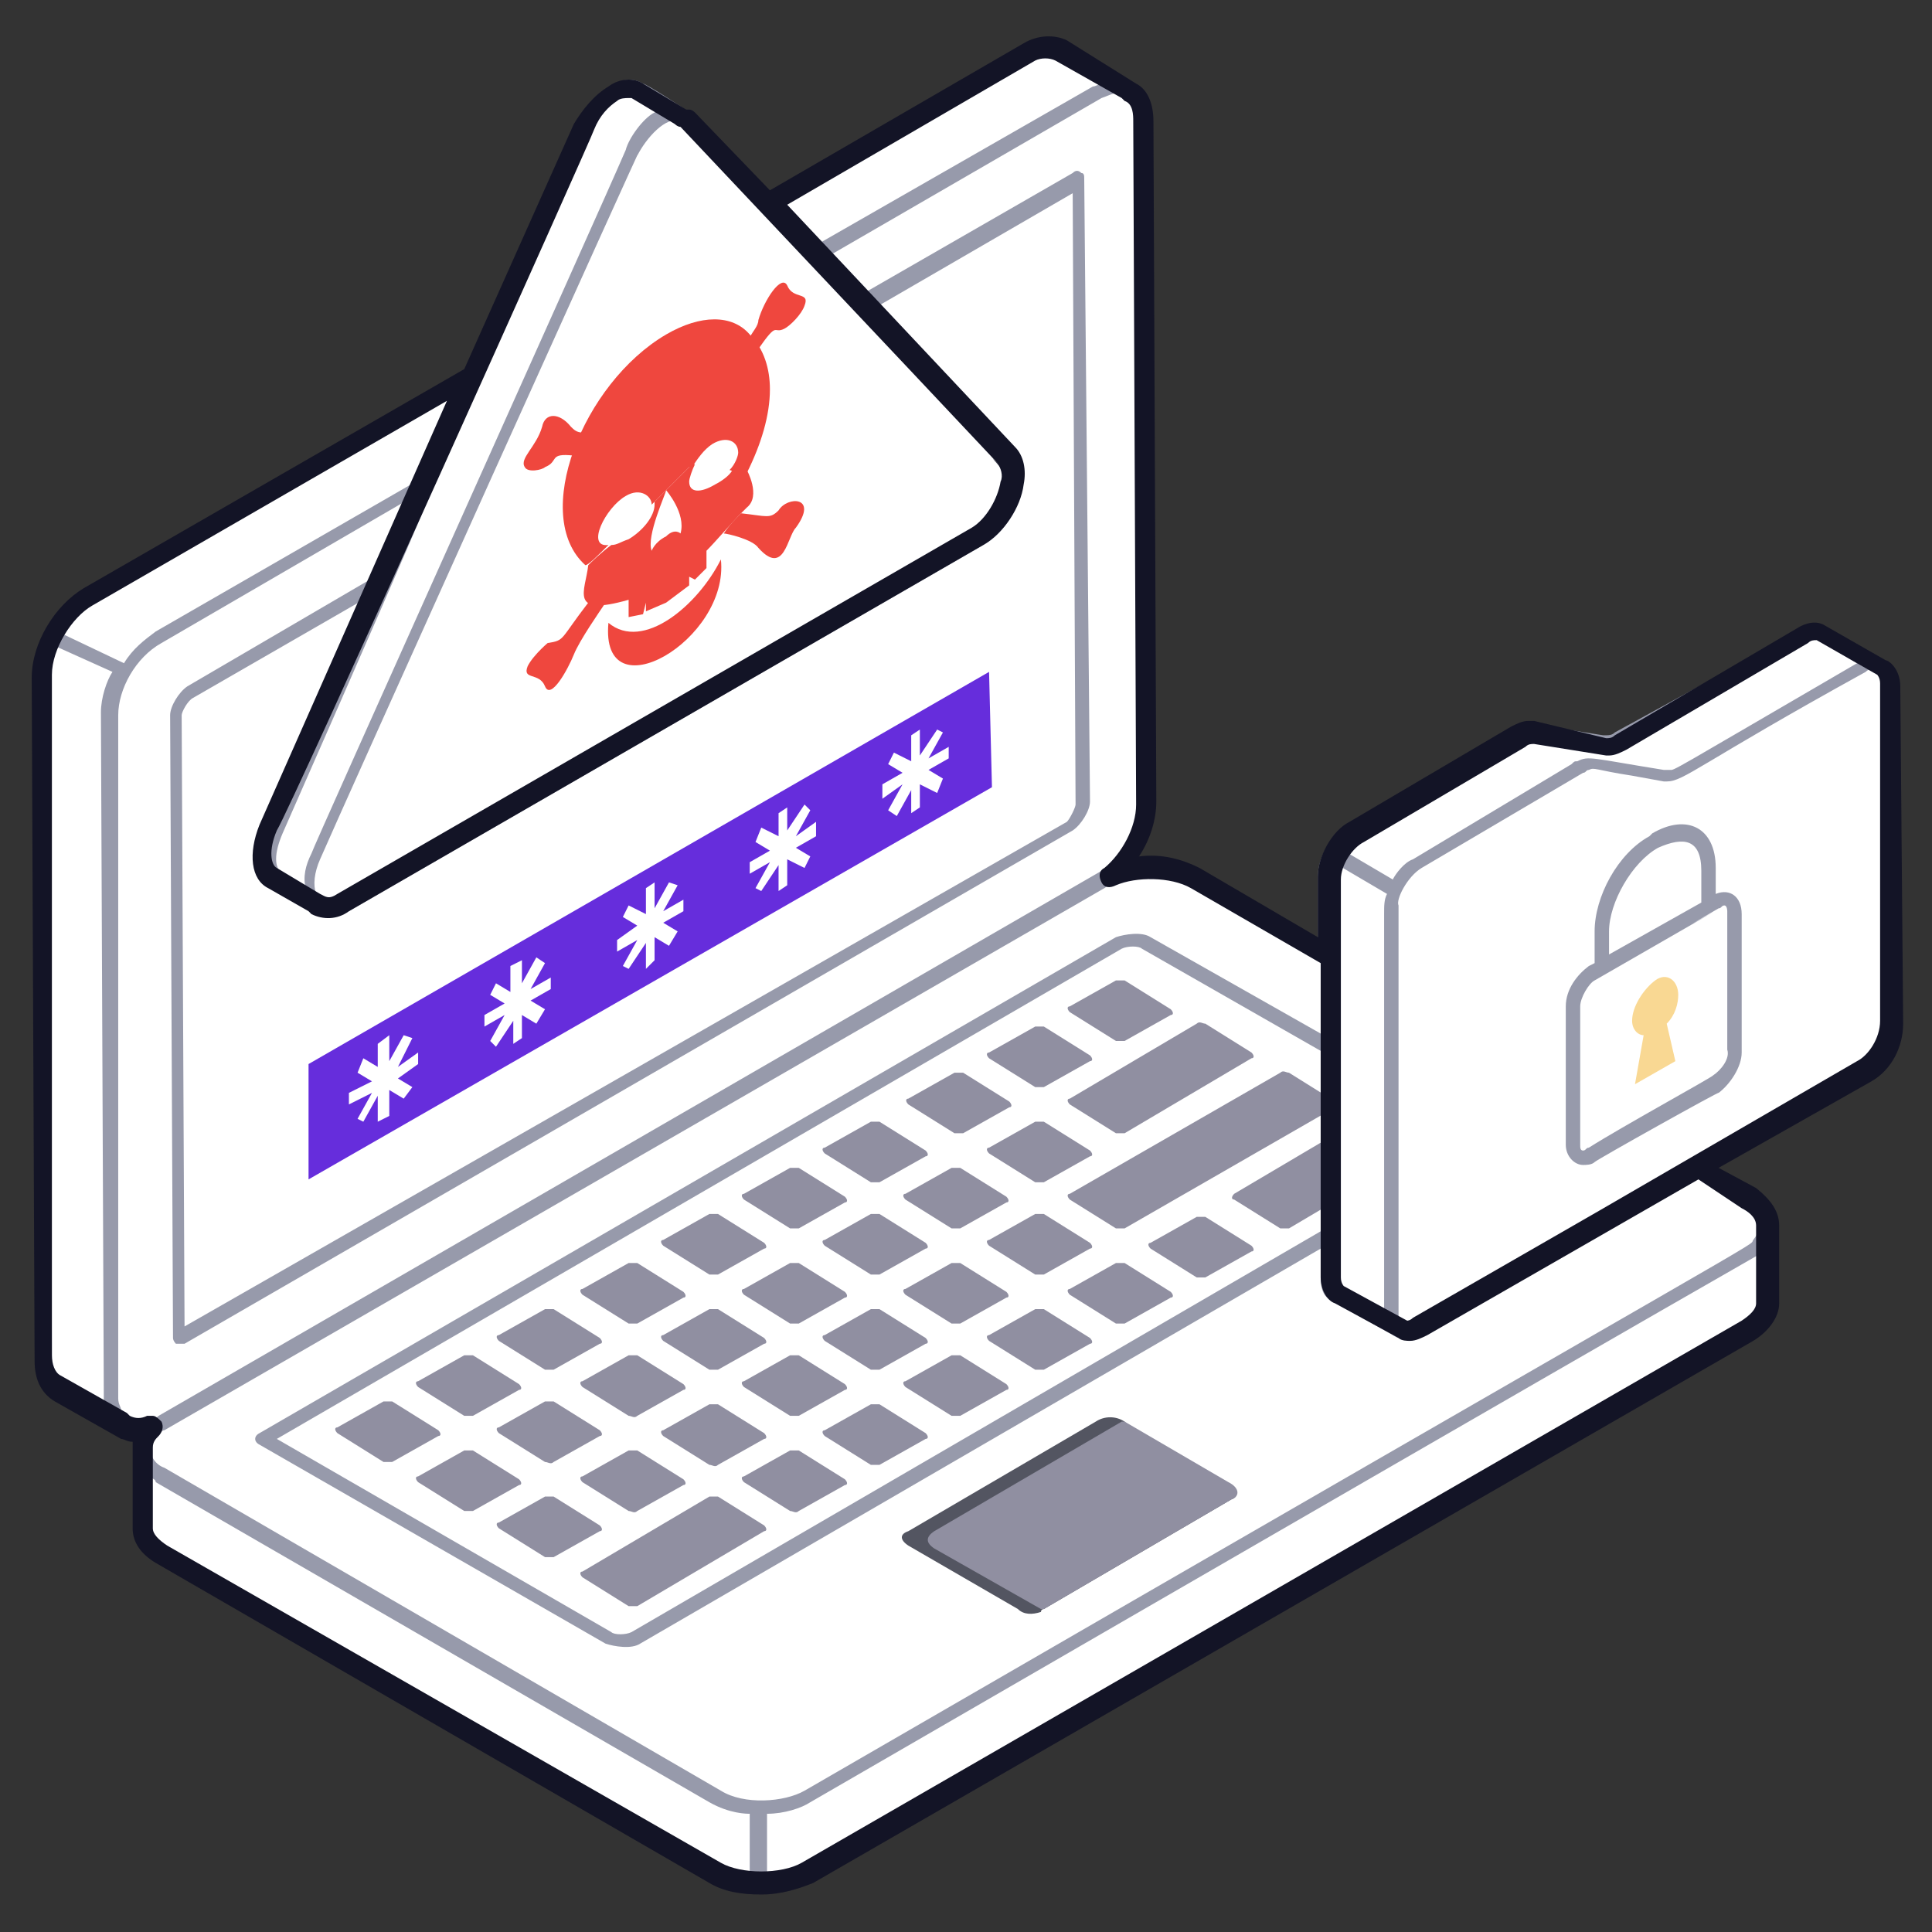
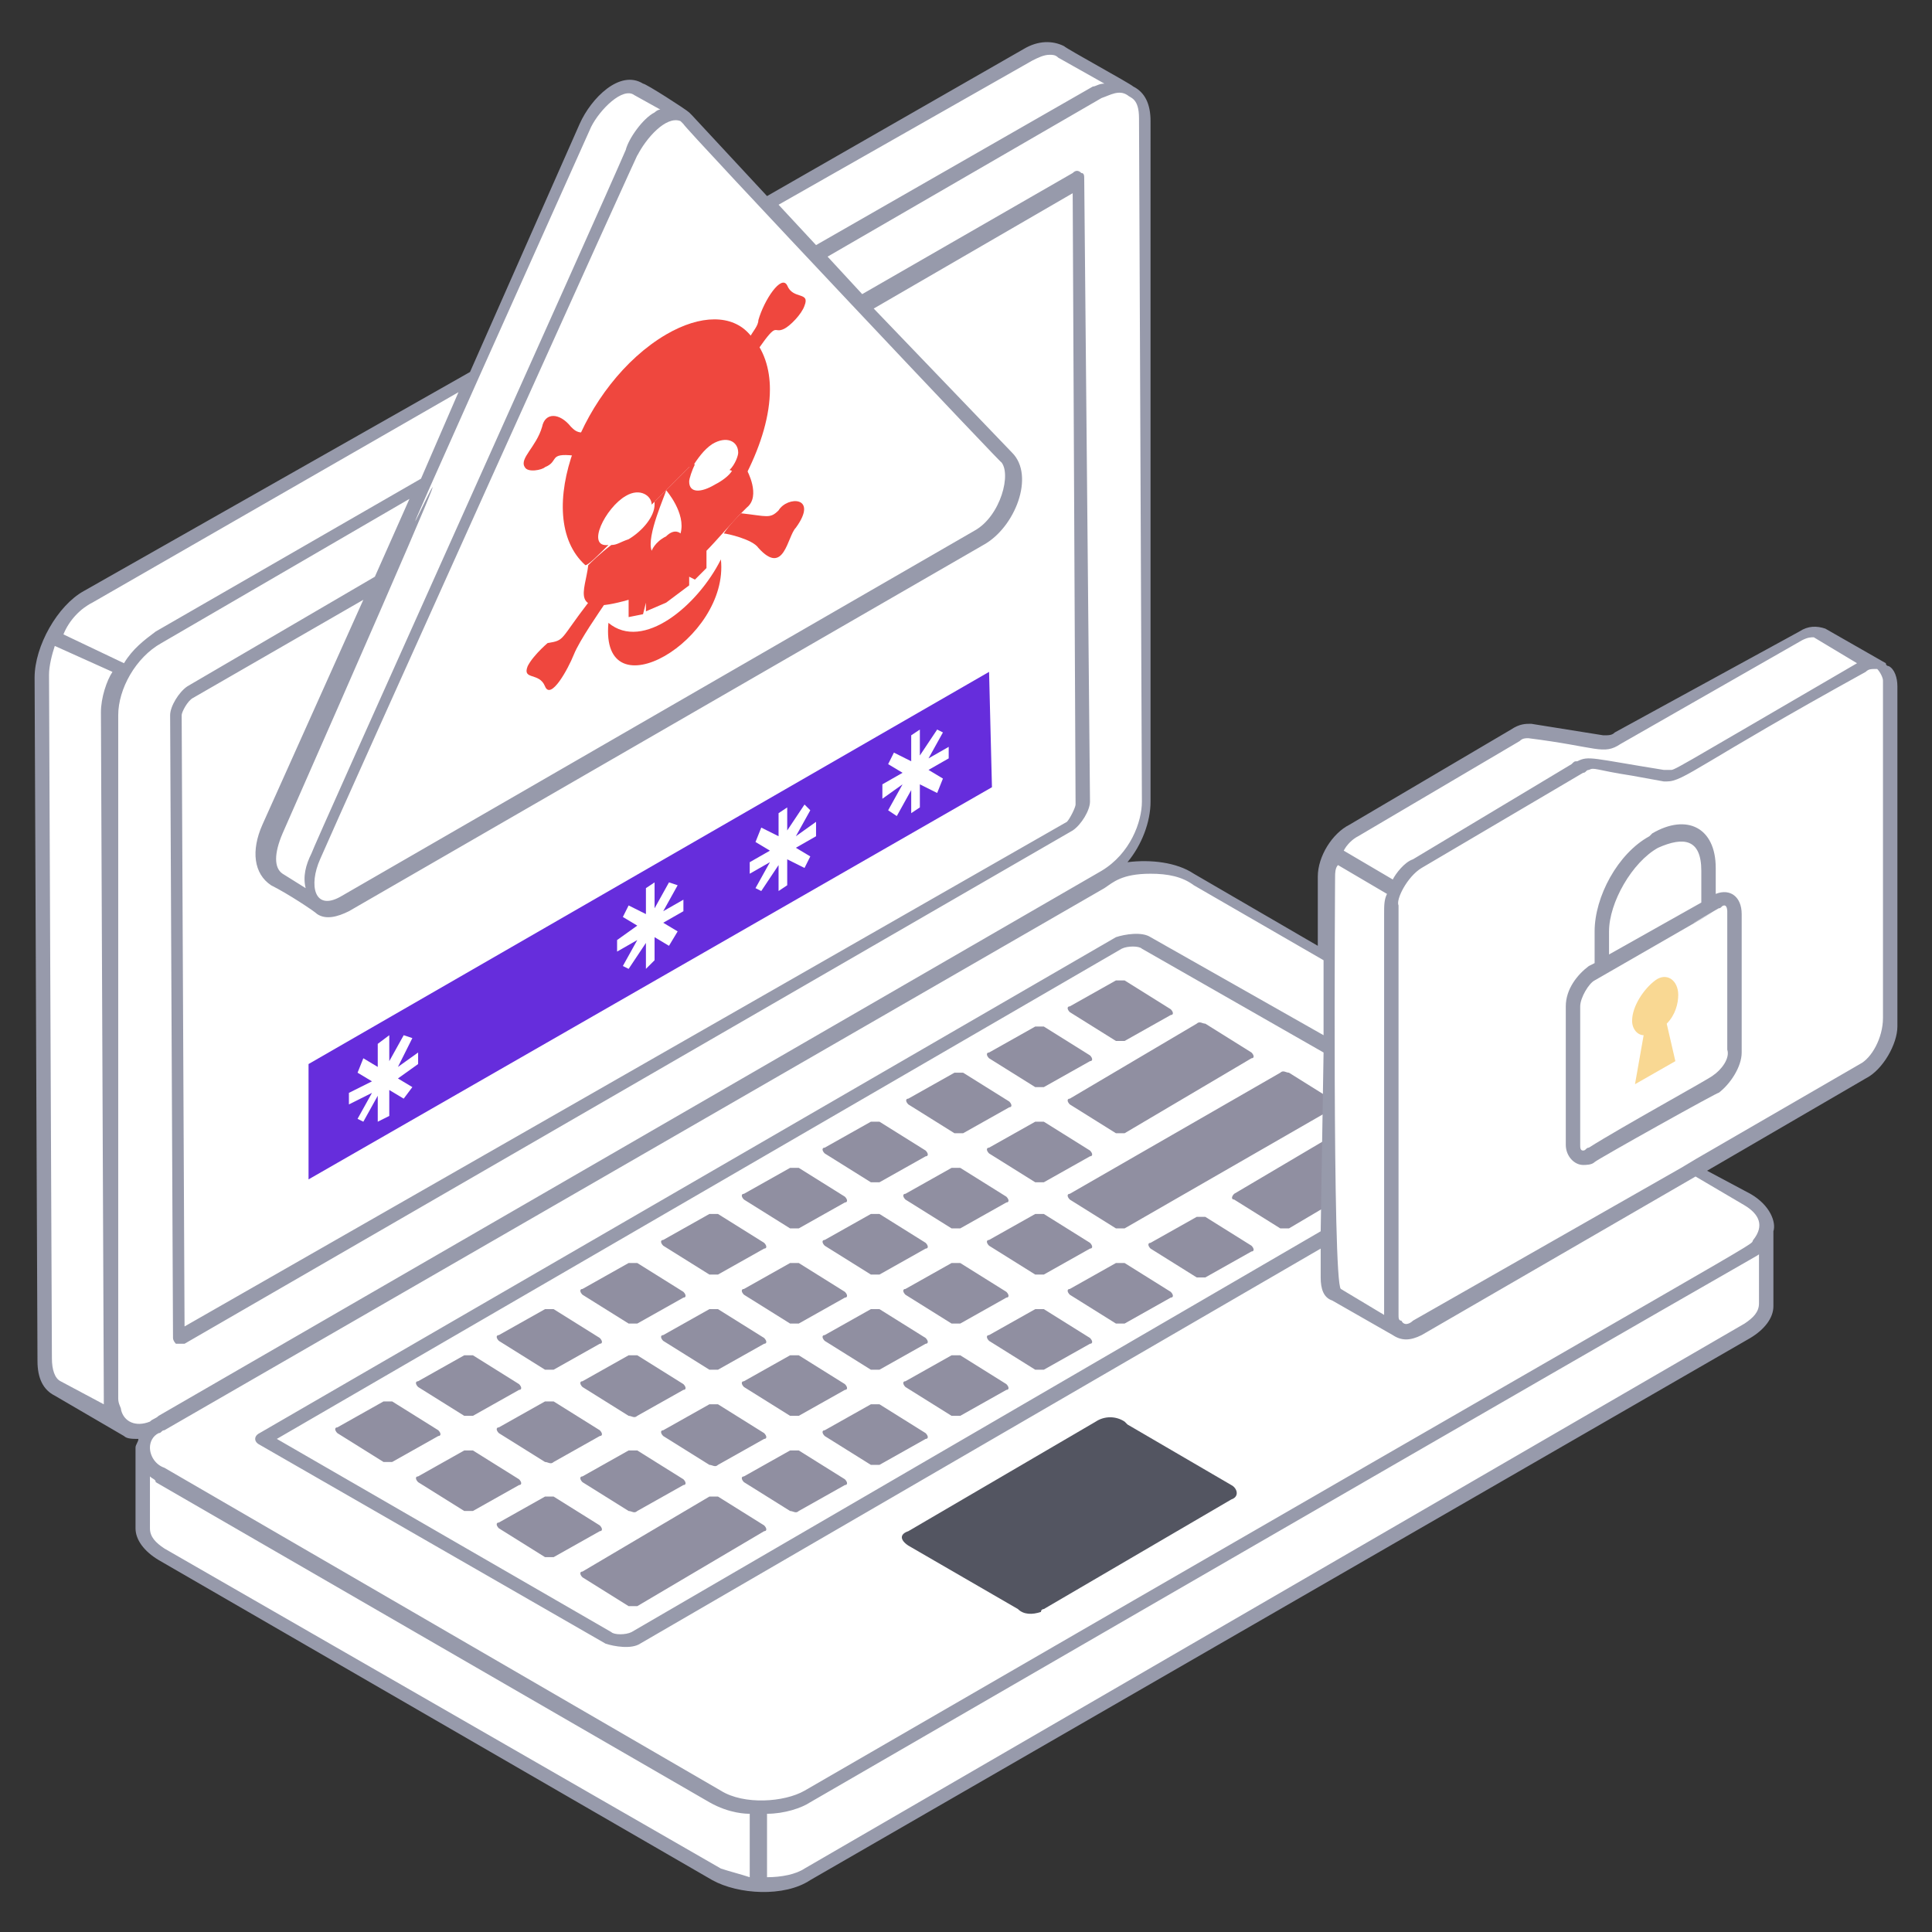
<svg xmlns="http://www.w3.org/2000/svg" viewBox="0 0 67 67" id="cyber-security">
  <rect x="0" y="0" width="67" height="67" fill="#333333" stroke="none" />
  <path fill="#FFF" d="M61.3,45.2c0,0.3-0.2,0.7-0.7,0.9L28,65c-0.9,0.5-2.3,0.5-3.2,0L5.6,53.9c-0.4-0.3-0.7-0.6-0.7-0.9l0-2.8   c0-0.2,0.1-0.5,0.4-0.7c-0.4,0.2-0.7,0.1-1,0c0,0,0,0-0.1,0L2,48.2c-0.3-0.2-0.5-0.5-0.5-1L1.5,23.4c0-1,0.7-2.2,1.6-2.8L35.7,1.9   c0.4-0.3,0.8-0.3,1.1-0.1l2.4,1.4c0,0,0,0-0.1,0c0.3,0.1,0.5,0.5,0.5,1l0.1,23.7c0,0.9-0.5,1.9-1.3,2.5c0.9-0.4,2.1-0.4,3,0.1   l19.2,11.1c0.4,0.3,0.7,0.6,0.7,0.9L61.3,45.2z" />
  <path fill="#908FA1" d="M20.2 51.2c-.1 0-.1.1 0 .2l1.6 1c.1 0 .2.1.3 0l1.6-.9c.1 0 .1-.1 0-.2l-1.6-1c-.1 0-.2 0-.3 0L20.2 51.2zM25.8 51.2c-.1 0-.1.1 0 .2l1.6 1c.1 0 .2.1.3 0l1.6-.9c.1 0 .1-.1 0-.2l-1.6-1c-.1 0-.2 0-.3 0L25.8 51.2zM17.3 52.8c-.1 0-.1.1 0 .2l1.6 1c.1 0 .2 0 .3 0l1.6-.9c.1 0 .1-.1 0-.2l-1.6-1c-.1 0-.2 0-.3 0L17.3 52.8zM20.2 54.5c-.1 0-.1.1 0 .2l1.6 1c.1 0 .2 0 .3 0l4.4-2.6c.1 0 .1-.1 0-.2l-1.6-1c-.1 0-.2 0-.3 0L20.2 54.5zM31.5 38.1c-.1 0-.1.1 0 .2l1.6 1c.1 0 .2 0 .3 0l1.6-.9c.1 0 .1-.1 0-.2l-1.6-1c-.1 0-.2 0-.3 0L31.5 38.1zM31.4 47.9c-.1 0-.1.1 0 .2l1.6 1c.1 0 .2 0 .3 0l1.6-.9c.1 0 .1-.1 0-.2l-1.6-1c-.1 0-.2 0-.3 0L31.4 47.9zM28.6 46.3c-.1 0-.1.1 0 .2l1.6 1c.1 0 .2 0 .3 0l1.6-.9c.1 0 .1-.1 0-.2l-1.6-1c-.1 0-.2 0-.3 0L28.6 46.3zM31.4 44.7c-.1 0-.1.1 0 .2l1.6 1c.1 0 .2 0 .3 0l1.6-.9c.1 0 .1-.1 0-.2l-1.6-1c-.1 0-.2 0-.3 0L31.4 44.7zM28.6 43c-.1 0-.1.1 0 .2l1.6 1c.1 0 .2 0 .3 0l1.6-.9c.1 0 .1-.1 0-.2l-1.6-1c-.1 0-.2 0-.3 0L28.6 43zM37.1 34.9c-.1 0-.1.1 0 .2l1.6 1c.1 0 .2 0 .3 0l1.6-.9c.1 0 .1-.1 0-.2l-1.6-1c-.1 0-.2 0-.3 0L37.1 34.9zM34.3 36.5c-.1 0-.1.1 0 .2l1.6 1c.1 0 .2 0 .3 0l1.6-.9c.1 0 .1-.1 0-.2l-1.6-1c-.1 0-.2 0-.3 0L34.3 36.5zM37.1 38.1c-.1 0-.1.1 0 .2l1.6 1c.1 0 .2 0 .3 0l4.4-2.6c.1 0 .1-.1 0-.2l-1.6-1c-.1 0-.2-.1-.3 0L37.1 38.1zM34.3 39.8c-.1 0-.1.1 0 .2l1.6 1c.1 0 .2 0 .3 0l1.6-.9c.1 0 .1-.1 0-.2l-1.6-1c-.1 0-.2 0-.3 0L34.3 39.8zM31.4 41.4c-.1 0-.1.1 0 .2l1.6 1c.1 0 .2 0 .3 0l1.6-.9c.1 0 .1-.1 0-.2l-1.6-1c-.1 0-.2 0-.3 0L31.4 41.4zM37.1 41.4c-.1 0-.1.1 0 .2l1.6 1c.1 0 .2 0 .3 0l7.3-4.2c.1 0 .1-.1 0-.2l-1.6-1c-.1 0-.2-.1-.3 0L37.1 41.4zM49.1 40l-4.4 2.6c-.1 0-.2 0-.3 0l-1.6-1c-.1 0-.1-.1 0-.2l4.4-2.6c.1 0 .2 0 .3 0l1.6 1C49.2 39.9 49.2 39.9 49.1 40zM34.3 43c-.1 0-.1.1 0 .2l1.6 1c.1 0 .2 0 .3 0l1.6-.9c.1 0 .1-.1 0-.2l-1.6-1c-.1 0-.2 0-.3 0L34.3 43zM39.9 43.1c-.1 0-.1.1 0 .2l1.6 1c.1 0 .2 0 .3 0l1.6-.9c.1 0 .1-.1 0-.2l-1.6-1c-.1 0-.2 0-.3 0L39.9 43.1zM37.1 44.7c-.1 0-.1.1 0 .2l1.6 1c.1 0 .2 0 .3 0l1.6-.9c.1 0 .1-.1 0-.2l-1.6-1c-.1 0-.2 0-.3 0L37.1 44.7zM34.3 46.3c-.1 0-.1.1 0 .2l1.6 1c.1 0 .2 0 .3 0l1.6-.9c.1 0 .1-.1 0-.2l-1.6-1c-.1 0-.2 0-.3 0L34.3 46.3zM11.7 49.5c-.1 0-.1.1 0 .2l1.6 1c.1 0 .2 0 .3 0l1.6-.9c.1 0 .1-.1 0-.2l-1.6-1c-.1 0-.2 0-.3 0L11.7 49.5zM20.2 44.7c-.1 0-.1.1 0 .2l1.6 1c.1 0 .2 0 .3 0l1.6-.9c.1 0 .1-.1 0-.2l-1.6-1c-.1 0-.2 0-.3 0L20.2 44.7zM17.3 46.3c-.1 0-.1.1 0 .2l1.6 1c.1 0 .2 0 .3 0l1.6-.9c.1 0 .1-.1 0-.2l-1.6-1c-.1 0-.2 0-.3 0L17.3 46.3zM23 46.3c-.1 0-.1.1 0 .2l1.6 1c.1 0 .2 0 .3 0l1.6-.9c.1 0 .1-.1 0-.2l-1.6-1c-.1 0-.2 0-.3 0L23 46.3zM14.5 47.9c-.1 0-.1.1 0 .2l1.6 1c.1 0 .2 0 .3 0l1.6-.9c.1 0 .1-.1 0-.2l-1.6-1c-.1 0-.2 0-.3 0L14.5 47.9zM20.2 47.9c-.1 0-.1.1 0 .2l1.6 1c.1 0 .2.1.3 0l1.6-.9c.1 0 .1-.1 0-.2l-1.6-1c-.1 0-.2 0-.3 0L20.2 47.9zM17.3 49.5c-.1 0-.1.1 0 .2l1.6 1c.1 0 .2.1.3 0l1.6-.9c.1 0 .1-.1 0-.2l-1.6-1c-.1 0-.2 0-.3 0L17.3 49.5zM25.8 44.7c-.1 0-.1.1 0 .2l1.6 1c.1 0 .2 0 .3 0l1.6-.9c.1 0 .1-.1 0-.2l-1.6-1c-.1 0-.2 0-.3 0L25.8 44.7zM23 43c-.1 0-.1.1 0 .2l1.6 1c.1 0 .2 0 .3 0l1.6-.9c.1 0 .1-.1 0-.2l-1.6-1c-.1 0-.2 0-.3 0L23 43zM25.8 41.4c-.1 0-.1.1 0 .2l1.6 1c.1 0 .2 0 .3 0l1.6-.9c.1 0 .1-.1 0-.2l-1.6-1c-.1 0-.2 0-.3 0L25.8 41.4zM28.6 39.8c-.1 0-.1.1 0 .2l1.6 1c.1 0 .2 0 .3 0l1.6-.9c.1 0 .1-.1 0-.2l-1.6-1c-.1 0-.2 0-.3 0L28.6 39.8zM28.6 49.6c-.1 0-.1.1 0 .2l1.6 1c.1 0 .2 0 .3 0l1.6-.9c.1 0 .1-.1 0-.2l-1.6-1c-.1 0-.2 0-.3 0L28.6 49.6zM23 49.6c-.1 0-.1.1 0 .2l1.6 1c.1 0 .2.1.3 0l1.6-.9c.1 0 .1-.1 0-.2l-1.6-1c-.1 0-.2 0-.3 0L23 49.6zM14.5 51.2c-.1 0-.1.1 0 .2l1.6 1c.1 0 .2 0 .3 0l1.6-.9c.1 0 .1-.1 0-.2l-1.6-1c-.1 0-.2 0-.3 0L14.5 51.2zM25.8 47.9c-.1 0-.1.1 0 .2l1.6 1c.1 0 .2 0 .3 0l1.6-.9c.1 0 .1-.1 0-.2l-1.6-1c-.1 0-.2 0-.3 0L25.8 47.9z" />
  <path fill="#535561" d="M42.7,52l-6.5,3.8c0,0-0.1,0-0.1,0.1c-0.3,0.1-0.6,0.1-0.8-0.1l-3.8-2.2c-0.3-0.2-0.3-0.4,0-0.5l6.5-3.8    c0.3-0.2,0.7-0.2,1,0l0.1,0.1l3.6,2.1C42.9,51.6,43,51.9,42.7,52z" />
-   <path fill="#908FA1" d="M42.7,52l-6.5,3.8c0,0-0.1,0-0.1,0l-3.7-2.1c-0.3-0.2-0.3-0.4,0-0.6l6.5-3.8c0,0,0.1,0,0.1,0l3.6,2.1    C43,51.6,43,51.9,42.7,52z" />
  <path fill="#FFF" d="M33.9,18.6l-22,12.7c-0.4,0.2-0.7,0.2-0.9,0.1c0,0,0,0-0.1,0l-1.5-0.9c-0.4-0.2-0.5-0.9-0.1-1.7L20.3,4.3  c0.3-0.5,0.6-1,1-1.2c0.3-0.2,0.6-0.2,0.9-0.1L23.7,4c0,0,0,0-0.1,0c0.1,0,0.1,0.1,0.2,0.1l11,11.7C35.4,16.4,34.9,18.1,33.9,18.6z  " />
  <g>
    <g>
      <path fill="#EF473E" d="M25,19.4c0.3,2.8-4.2,5.4-3.9,2.2C22.3,22.6,24.2,21,25,19.4z" />
      <path fill="#EF473E" d="M25.9,16.3c0,0,0.5,0.9,0,1.3c0,0-0.1,0.1-0.2,0.2c-0.3,0.3-0.9,1-1.2,1.3l0,0.6l-0.4,0.4L23.9,20      l0,0.3l-0.8,0.6l0-0.2l0,0.2l-0.7,0.3l0-0.3l-0.1,0.4l-0.5,0.1l0-0.6c-2.1,0.6-1.5-0.3-1.4-1.2c0.1-0.1,0.4-0.4,0.8-0.7      c0.2,0,0.3-0.1,0.6-0.2c0.5-0.3,0.9-0.8,0.9-1.2l0-0.1c0.7-0.7,1.3-1.3,1.3-1.3c0,0,0.1,0,0.1,0c-0.1,0.2-0.2,0.5-0.2,0.6      c0,0.4,0.4,0.4,0.9,0.1c0.2-0.1,0.5-0.3,0.6-0.5C25.6,16.3,25.8,16.3,25.9,16.3z M23.6,18.5c0.2-0.7-0.5-1.5-0.5-1.5      c0,0.1-0.7,1.6-0.5,2.1c0,0,0.1-0.3,0.5-0.5C23.4,18.3,23.6,18.5,23.6,18.5" />
      <path fill="#EF473E" d="M20.4,20.9c0.2,0,0.4,0,0.6,0c-0.2,0.3-0.9,1.3-1.1,1.8c-0.2,0.5-0.8,1.6-1,1.1      c-0.2-0.5-0.8-0.2-0.6-0.7c0.2-0.4,0.8-0.9,0.7-0.8C19.6,22.2,19.4,22.2,20.4,20.9z" />
    </g>
    <path fill="#EF473E" d="M27.3 9.9c.2.5.8.2.6.7-.1.3-.5.7-.7.8-.4.2-.2-.3-.9.7-.1-.2-.2-.3-.3-.4.1-.2.3-.4.3-.6C26.5 10.4 27.1 9.5 27.3 9.9zM25.7 17.8c.9.1 1 .2 1.3-.1.3-.5 1.4-.5.6.6-.3.3-.4 1.7-1.3.7-.2-.3-1.1-.5-1.2-.5l0 0C25.3 18.2 25.5 18 25.7 17.8 25.7 17.8 25.7 17.8 25.7 17.8z" />
    <path fill="#EF473E" d="M23.1,11.6c1.2-0.7,2.3-0.7,2.9,0c0.5,0.5,0.7,1.2,0.7,1.9c0,0.9-0.3,1.9-0.8,2.9c-0.1,0-0.3,0-0.6-0.1     c0.2-0.2,0.3-0.5,0.3-0.6c0-0.4-0.4-0.6-0.9-0.3c-0.3,0.2-0.5,0.5-0.7,0.8c-0.1,0.2-0.2,0.5-0.2,0.6c0-0.2,0.1-0.4,0.2-0.6     c-0.1,0-0.1,0-0.1,0c0,0-0.6,0.6-1.3,1.3l0,0.1l0-0.1c0-0.3-0.4-0.6-0.9-0.3c-0.7,0.4-1.4,1.8-0.6,1.7c-0.4,0.4-0.7,0.7-0.8,0.7     C18.4,17.9,20.2,13.3,23.1,11.6z" />
    <path fill="#EF473E" d="M19.8,14.8c0.1,0.1,0.2,0.2,0.4,0.2c-0.1,0.3-0.2,0.6-0.3,0.8c-0.9-0.1-0.5,0.2-1,0.4     c-0.1,0.1-0.6,0.2-0.7,0c-0.2-0.3,0.4-0.7,0.6-1.4C18.9,14.3,19.4,14.3,19.8,14.8z" />
  </g>
  <g>
    <path fill="#FFF" d="M65.5,35.5c0,0.6-0.4,1.3-0.9,1.6L49.2,46c-0.3,0.1-0.5,0.2-0.7,0.1l-2.1-1.2c-0.2-0.1-0.3-0.3-0.3-0.6   l0-13.9c0-0.6,0.4-1.3,0.9-1.6l5.6-3.3c0.2-0.1,0.4-0.1,0.5-0.1l2.5,0.4c0.1,0,0.3,0,0.5-0.1l6.3-3.6c0.3-0.1,0.5-0.2,0.7-0.1   l2.1,1.2c0.2,0.1,0.3,0.3,0.3,0.6L65.5,35.5z" />
    <path fill="#FFF" d="M54.7,26.8c0.2-0.1,0.4-0.2,0.5-0.1l2.5,0.4c0.2,0,0.3,0,0.5-0.1l6.3-3.6c0.5-0.3,0.9-0.1,0.9,0.5l0,11.7   c0,0.6-0.4,1.3-0.9,1.6L49.1,46c-0.5,0.3-0.9,0.1-0.9-0.5l0-13.9c0-0.6,0.4-1.3,0.9-1.6L54.7,26.8z" />
    <path fill="#F9D893" d="M57.4,34c0.4-0.3,0.8,0,0.8,0.5c0,0.3-0.1,0.7-0.4,1l0.3,1.3l-1.4,0.8l0.3-1.7c-0.2,0-0.4-0.2-0.4-0.5    C56.6,34.9,57,34.3,57.4,34z" />
    <line x1="48.2" x2="46.3" y1="30.8" y2="29.7" fill="#FFF" />
    <path fill="#979AAB" d="M65.8,23.8c0-0.3-0.1-0.6-0.3-0.7c0,0,0,0,0,0c0,0-0.1,0-0.1-0.1l0,0l0,0l-2.1-1.2     c-0.3-0.1-0.6-0.1-0.9,0.1L56,25.4c-0.1,0.1-0.2,0.1-0.4,0.1l-2.5-0.4c-0.2,0-0.4,0-0.7,0.2l-5.6,3.3c-0.6,0.3-1.1,1.1-1.1,1.8     l0,2.4l-4.3-2.5c-0.6-0.4-1.5-0.5-2.3-0.4c0.5-0.6,0.8-1.4,0.8-2.1L39.9,4.2c0-0.6-0.2-1-0.6-1.2c-0.1-0.1-2.3-1.3-2.4-1.4     c-0.4-0.2-0.9-0.2-1.4,0.1l-8.9,5.1L24,4c0,0-0.1-0.1-0.1-0.1c-0.1-0.1-1.5-1-1.6-1c-0.8-0.5-1.8,0.5-2.2,1.4l-3.8,8.6L2.9,20.5     c-0.9,0.5-1.7,1.9-1.7,3l0.1,23.7c0,0.6,0.2,1,0.6,1.2l2.4,1.4c0,0,0,0,0,0c0.1,0.1,0.3,0.1,0.5,0.1c0,0.1-0.1,0.2-0.1,0.3     l0,2.8c0,0.4,0.3,0.8,0.8,1.1l19.2,11.1c0.9,0.5,2.5,0.6,3.4,0l32.6-18.8c0.5-0.3,0.8-0.7,0.8-1.1l0-2.6c0,0,0,0,0,0     c0.1-0.3-0.1-0.9-0.8-1.3l-1.5-0.8l5.5-3.2c0.6-0.3,1.1-1.2,1.1-1.8L65.8,23.8z M47.1,29l5.6-3.3c0.1-0.1,0.2-0.1,0.3-0.1     c0,0,0,0,0,0c2.4,0.3,2.6,0.6,3.2,0.2l6.3-3.6c0.2-0.1,0.3-0.1,0.4-0.1l1.5,0.9c-6.7,3.9-6.3,3.7-6.5,3.7c-0.1,0-0.1,0-0.2,0     c-2.5-0.4-2.6-0.5-3-0.3c-0.1,0-0.1,0-0.2,0.1L49,29.8c-0.3,0.1-0.6,0.5-0.7,0.7l-1.7-1C46.7,29.3,46.9,29.1,47.1,29z      M46.3,30.4c0-0.1,0-0.3,0.1-0.4l1.7,1c-0.1,0.2-0.1,0.4-0.1,0.7c0,4.6,0,8.3,0,13.9c0,0,0,0,0,0l-1.5-0.9     C46.2,44.5,46.3,30.3,46.3,30.4z M45.8,42.7L21.9,56.6c-0.2,0.1-0.6,0.1-0.7,0L9.6,49.9l29.3-17c0.2-0.1,0.6-0.1,0.7,0l6.3,3.6     L45.8,42.7z M35.8,2.1C36,2,36.2,1.9,36.4,1.9c0.1,0,0.2,0,0.3,0.1l1.6,0.9C38.1,2.9,38,3,37.9,3l-9.6,5.5L27,7.1L35.8,2.1z      M34.7,16c0.4,0.4,0,1.9-0.9,2.4l-22,12.7c-0.9,0.5-1.1-0.4-0.7-1.3C11.7,28.4,22.7,4,22.1,5.4v0c0.3-0.6,1-1.4,1.5-1.2     c0,0,0.1,0.1,0.1,0.1C23.7,4.4,35.4,16.8,34.7,16z M9.4,30.7c0.6,0.3,1.5,0.9,1.6,1c0.3,0.2,0.7,0.1,1.1-0.1l22-12.7     c1.1-0.6,1.8-2.4,1-3.2l-4.8-5l6.9-4l0.1,21.2c0,0.1-0.2,0.5-0.3,0.6L6.4,46L6.3,24.8c0-0.1,0.2-0.5,0.4-0.6l5.9-3.4l-3.5,7.8     C8.7,29.5,8.8,30.3,9.4,30.7z M20.5,4.4C20.8,3.8,21.6,3,22,3.3l0.9,0.5c-0.1,0-0.2,0.1-0.2,0.1c-0.4,0.2-0.9,0.9-1,1.3     c-0.9,2.1-10.9,24.3-10.9,24.4c-0.2,0.4-0.3,0.8-0.2,1.2l-0.8-0.5c-0.3-0.2-0.3-0.7,0-1.4C22,1.2,7,34.5,20.5,4.4z M3.2,20.9     l12.7-7.3l-1.3,3l-9.2,5.3c-0.4,0.3-0.8,0.6-1.1,1.1l-2.1-1l0,0C2.4,21.5,2.8,21.1,3.2,20.9z M2.1,47.9     c-0.2-0.1-0.3-0.4-0.3-0.8L1.7,23.4c0-0.3,0.1-0.7,0.2-1l2,0.9c-0.2,0.3-0.4,0.9-0.4,1.4l0.1,23.7c0,0.1,0,0.2,0,0.3L2.1,47.9z      M4.2,48.9c0-0.1-0.1-0.2-0.1-0.4l0-23.7c0-0.9,0.6-2,1.5-2.5l8.6-5L13,20l-6.5,3.8c-0.3,0.2-0.6,0.7-0.6,1l0.1,21.6     c0,0.1,0.1,0.2,0.1,0.2c0.1,0,0.2,0,0.3,0l30.8-17.8c0.3-0.2,0.6-0.7,0.6-1L37.6,6.2c0-0.1,0-0.2-0.1-0.2     c-0.1-0.1-0.2-0.1-0.3,0l-7.3,4.2l-1.2-1.3l9.5-5.5c0.3-0.1,0.6-0.3,0.9-0.1c0.1,0.1,0.4,0.1,0.4,0.8l0.1,23.7     c0,0.7-0.4,1.8-1.4,2.4L5.5,49.1c-0.1,0.1-0.2,0.1-0.3,0.2C4.7,49.5,4.3,49.3,4.2,48.9z M25,64.8L5.7,53.7     c-0.3-0.2-0.5-0.4-0.5-0.7l0-1.8c0,0,0,0,0,0c0.1,0.1,0.2,0.1,0.2,0.2l19.2,11.1c0.7,0.4,1.3,0.4,1.4,0.4v2.2c0,0,0,0,0,0     C25.7,65,25.3,64.9,25,64.8z M61,45.2c0,0.3-0.2,0.5-0.5,0.7L27.9,64.8c-0.3,0.2-0.8,0.3-1.3,0.3v-2.2c0.6,0,1.2-0.2,1.5-0.4     c34.9-20.2,32.6-18.8,32.9-19L61,45.2z M60.5,41.8c0.5,0.3,0.7,0.7,0.3,1.2c-0.2,0.3,2-1.1-32.9,19.1h0c-0.7,0.4-2.1,0.5-2.9,0     L5.7,50.9c-0.3-0.1-0.5-0.4-0.5-0.7c0-0.2,0.1-0.4,0.3-0.5c0.1,0,0.1-0.1,0.2-0.1l32.6-18.8c0.3-0.2,0.6-0.5,1.6-0.5     c0.6,0,1.1,0.1,1.5,0.4l4.5,2.6l0,2.6l-6-3.4c-0.3-0.2-0.9-0.1-1.2,0L9,49.7c-0.2,0.1-0.2,0.3,0,0.4L21,57     c0.3,0.1,0.9,0.2,1.2,0l23.6-13.7v1c0,0.4,0.1,0.7,0.4,0.8l2.1,1.2c0.3,0.2,0.6,0.2,1,0l9.5-5.5L60.5,41.8z M64.5,36.9l-5.7,3.3     l-0.5,0.3L49,45.8c-0.1,0.1-0.3,0.2-0.4,0c-0.1,0-0.1-0.1-0.1-0.2c0-0.1,0-0.2,0-0.2c0-6.8,0-14.4,0-13.9c0,0,0-0.1,0-0.1     c-0.1-0.2,0.3-1,0.8-1.3l5.6-3.3c0.1,0,0.1-0.1,0.2-0.1c0.2-0.1,0.2,0,1.5,0.2l1.1,0.2c0,0,0.1,0,0.1,0c0.6,0,1.1-0.6,6.9-3.8     c0.1-0.1,0.2-0.1,0.3-0.1c0,0,0.1,0,0.1,0c0,0,0,0,0,0c0.1,0.1,0.2,0.3,0.2,0.4l0,11.7C65.3,36,64.9,36.7,64.5,36.9z" />
    <path fill="#979AAB" d="M59.5,31v-0.9c0-1.4-1-1.9-2.2-1.2l-0.1,0.1c-1.1,0.6-1.9,2.1-1.9,3.3l0,1.1l-0.2,0.1     c-0.4,0.3-0.8,0.8-0.8,1.4c0,7.9,0-0.8,0,4.8c0,0.4,0.3,0.7,0.6,0.7c0.1,0,0.3,0,0.4-0.1c0.1-0.1,4.4-2.5,4.3-2.4     c0.4-0.3,0.8-0.9,0.8-1.4l0-4.8C60.4,31.1,60,30.8,59.5,31z M55.8,32.3c0-1,0.8-2.4,1.7-2.9c0.9-0.4,1.5-0.3,1.5,0.8v1.1l0,0     l-3.2,1.8L55.8,32.3z M59.4,37.3c-0.1,0.1-3.2,1.8-4.3,2.5c-0.1,0-0.1,0.1-0.2,0.1c-0.1,0-0.1-0.1-0.1-0.2c0-0.1,0-4.9,0-4.8     c0-0.3,0.3-0.8,0.5-0.9c8-4.6,1.2-0.7,4.3-2.5c0.1,0,0.1-0.1,0.2-0.1c0.1,0,0.1,0.2,0.1,0.2l0,4.8C60,36.7,59.7,37.1,59.4,37.3z     " />
-     <path fill="#131426" d="M65.9,23.8c0-0.6-0.4-0.9-0.5-0.9l-2.1-1.2c-0.3-0.2-0.7-0.1-1,0.1l-6.3,3.7c-0.1,0.1-0.2,0.1-0.3,0.1   L53.2,25c0,0-0.1,0-0.2,0c-0.2,0-0.4,0.1-0.6,0.2l-5.6,3.3c-0.6,0.3-1.1,1.2-1.1,1.9l0,2.1l-4.1-2.4c-0.6-0.3-1.3-0.5-2.1-0.4   c0.4-0.6,0.6-1.3,0.6-1.9L40,4.2c0-0.6-0.2-1.1-0.6-1.3c0,0,0,0,0,0L37,1.4c-0.4-0.2-1-0.2-1.5,0.1l-8.8,5.1l-2.6-2.7   c0,0-0.1-0.1-0.2-0.1c0,0,0,0-0.1,0l-1.5-0.9c-0.3-0.2-0.8-0.2-1.2,0.1c-0.5,0.3-0.9,0.8-1.2,1.3l-3.8,8.5L2.9,20.4   c-1,0.6-1.8,1.9-1.8,3.1l0.1,23.7c0,0.6,0.2,1.1,0.7,1.4l2.3,1.3C4.3,49.9,4.4,50,4.6,50c0,0.1,0,0.2,0,0.2l0,2.8   c0,0.5,0.3,0.9,0.8,1.2l19.2,11.1c0.5,0.3,1.1,0.4,1.8,0.4c0.7,0,1.3-0.2,1.8-0.4l32.6-18.8c0.5-0.3,0.9-0.8,0.9-1.3l0-2.7   c0-0.5-0.3-0.9-0.8-1.3l-1.3-0.7l5.3-3c0.7-0.4,1.1-1.2,1.1-2L65.9,23.8z M20.6,4.5c0.2-0.5,0.5-0.8,0.8-1   c0.1-0.1,0.3-0.1,0.4-0.1c0,0,0.1,0,0.1,0l1.5,0.9c0,0,0.1,0.1,0.2,0.1c15.1,16,9.9,10.5,11,11.7c0.1,0.1,0.2,0.4,0.1,0.6   c-0.1,0.6-0.5,1.3-1,1.6L11.7,31c-0.3,0.2-0.4,0.1-0.6,0l-1.5-0.9c-0.2-0.1-0.3-0.6,0-1.3C10.1,28,20.6,4.6,20.6,4.5z M60.4,41.9   c0.2,0.1,0.5,0.3,0.5,0.6l0,2.7c0,0.2-0.2,0.4-0.5,0.6L27.8,64.6c-0.7,0.4-2.1,0.4-2.8,0L5.8,53.6c-0.3-0.2-0.5-0.4-0.5-0.6l0-2.8   c0-0.2,0.1-0.3,0.2-0.4c0.1-0.1,0.2-0.3,0.1-0.5c-0.1-0.1-0.2-0.2-0.3-0.2c0,0-0.1,0-0.2,0c-0.2,0.1-0.4,0.1-0.6,0   c0,0-0.1-0.1-0.1-0.1l-2.3-1.3c-0.2-0.1-0.3-0.4-0.3-0.7L1.8,23.4c0-0.9,0.7-2,1.4-2.4l12.3-7.1L9,28.6c-0.4,1-0.3,1.9,0.3,2.2   l1.4,0.8c0,0,0.1,0.1,0.1,0.1c0.4,0.2,0.9,0.2,1.3-0.1l22-12.7c0.7-0.4,1.3-1.3,1.4-2.1c0.1-0.5,0-1-0.3-1.3l-7.9-8.4l8.6-5   C36.1,2,36.4,2,36.6,2.1l2.3,1.3c0,0,0.1,0.1,0.1,0.1c0.3,0.1,0.3,0.5,0.3,0.7l0.1,23.7c0,0.8-0.5,1.7-1.1,2.2   c-0.2,0.1-0.2,0.3-0.1,0.5c0.1,0.2,0.3,0.2,0.5,0.1c0.7-0.3,1.9-0.3,2.6,0.1l4.5,2.6l0,10.9c0,0.4,0.2,0.8,0.5,0.9l2.2,1.2   c0.1,0.1,0.3,0.1,0.4,0.1c0.2,0,0.4-0.1,0.6-0.2l9.4-5.4L60.4,41.9z M64.4,36.8c-13.8,8-4.8,2.8-15.4,8.9   c-0.1,0.1-0.2,0.1-0.2,0.1l-2.2-1.2c0,0-0.1-0.1-0.1-0.3c0-3.2,0-5.4,0-6.7c0,0,0-1.5,0-7.1c0-0.5,0.4-1.1,0.8-1.3l5.6-3.3   c0.1-0.1,0.2-0.1,0.3-0.1c0,0,0,0,0,0l2.5,0.4c0,0,0.1,0,0.1,0c0.2,0,0.4-0.1,0.6-0.2l6.3-3.7c0.1-0.1,0.2-0.1,0.3-0.1l2.1,1.2   c0,0,0.1,0.1,0.1,0.3l0,11.7C65.2,36,64.8,36.6,64.4,36.8z" />
  </g>
  <g>
    <polygon fill="#662DDC" points="34.4 27.3 10.7 40.9 10.7 36.9 34.3 23.3" />
  </g>
  <g>
    <polygon fill="#FFF" points="13.5 35.9 13.5 36.8 14 35.9 14.3 36 13.8 37 14.5 36.5 14.5 36.9 13.8 37.4 14.3 37.7 14 38.1 13.5 37.8 13.5 38.7 13.1 38.9 13.1 38 12.6 38.9 12.4 38.8 12.9 37.9 12.1 38.3 12.1 37.9 12.9 37.5 12.4 37.2 12.6 36.7 13.1 37 13.1 36.2" />
  </g>
  <g>
-     <polygon fill="#FFF" points="18.1 33.3 18.1 34.1 18.6 33.2 18.9 33.4 18.4 34.3 19.1 33.9 19.1 34.3 18.4 34.7 18.9 35 18.6 35.5 18.1 35.2 18.1 36 17.8 36.2 17.8 35.4 17.2 36.3 17 36.1 17.5 35.2 16.8 35.6 16.8 35.2 17.5 34.8 17 34.5 17.2 34.1 17.7 34.4 17.7 33.5" />
-   </g>
+     </g>
  <g>
    <polygon fill="#FFF" points="22.7 30.6 22.7 31.5 23.2 30.6 23.5 30.7 23 31.6 23.7 31.2 23.7 31.6 23 32 23.5 32.3 23.2 32.8 22.7 32.5 22.7 33.3 22.4 33.6 22.4 32.7 21.8 33.6 21.6 33.5 22.1 32.6 21.4 33 21.4 32.6 22.1 32.1 21.6 31.8 21.8 31.4 22.4 31.7 22.4 30.8" />
  </g>
  <g>
    <polygon fill="#FFF" points="27.3 28 27.3 28.8 27.9 27.9 28.1 28.1 27.6 29 28.3 28.5 28.3 29 27.6 29.4 28.1 29.7 27.9 30.1 27.3 29.8 27.3 30.7 27 30.9 27 30 26.4 30.9 26.2 30.8 26.7 29.9 26 30.3 26 29.9 26.7 29.5 26.2 29.2 26.4 28.7 27 29 27 28.2" />
  </g>
  <g>
    <polygon fill="#FFF" points="31.9 25.3 31.9 26.2 32.5 25.3 32.7 25.4 32.2 26.3 32.9 25.9 32.9 26.3 32.2 26.7 32.7 27 32.5 27.5 31.9 27.2 31.9 28 31.6 28.2 31.6 27.4 31.1 28.3 30.8 28.1 31.3 27.2 30.6 27.7 30.6 27.2 31.3 26.8 30.8 26.5 31 26.1 31.6 26.4 31.6 25.5" />
  </g>
</svg>